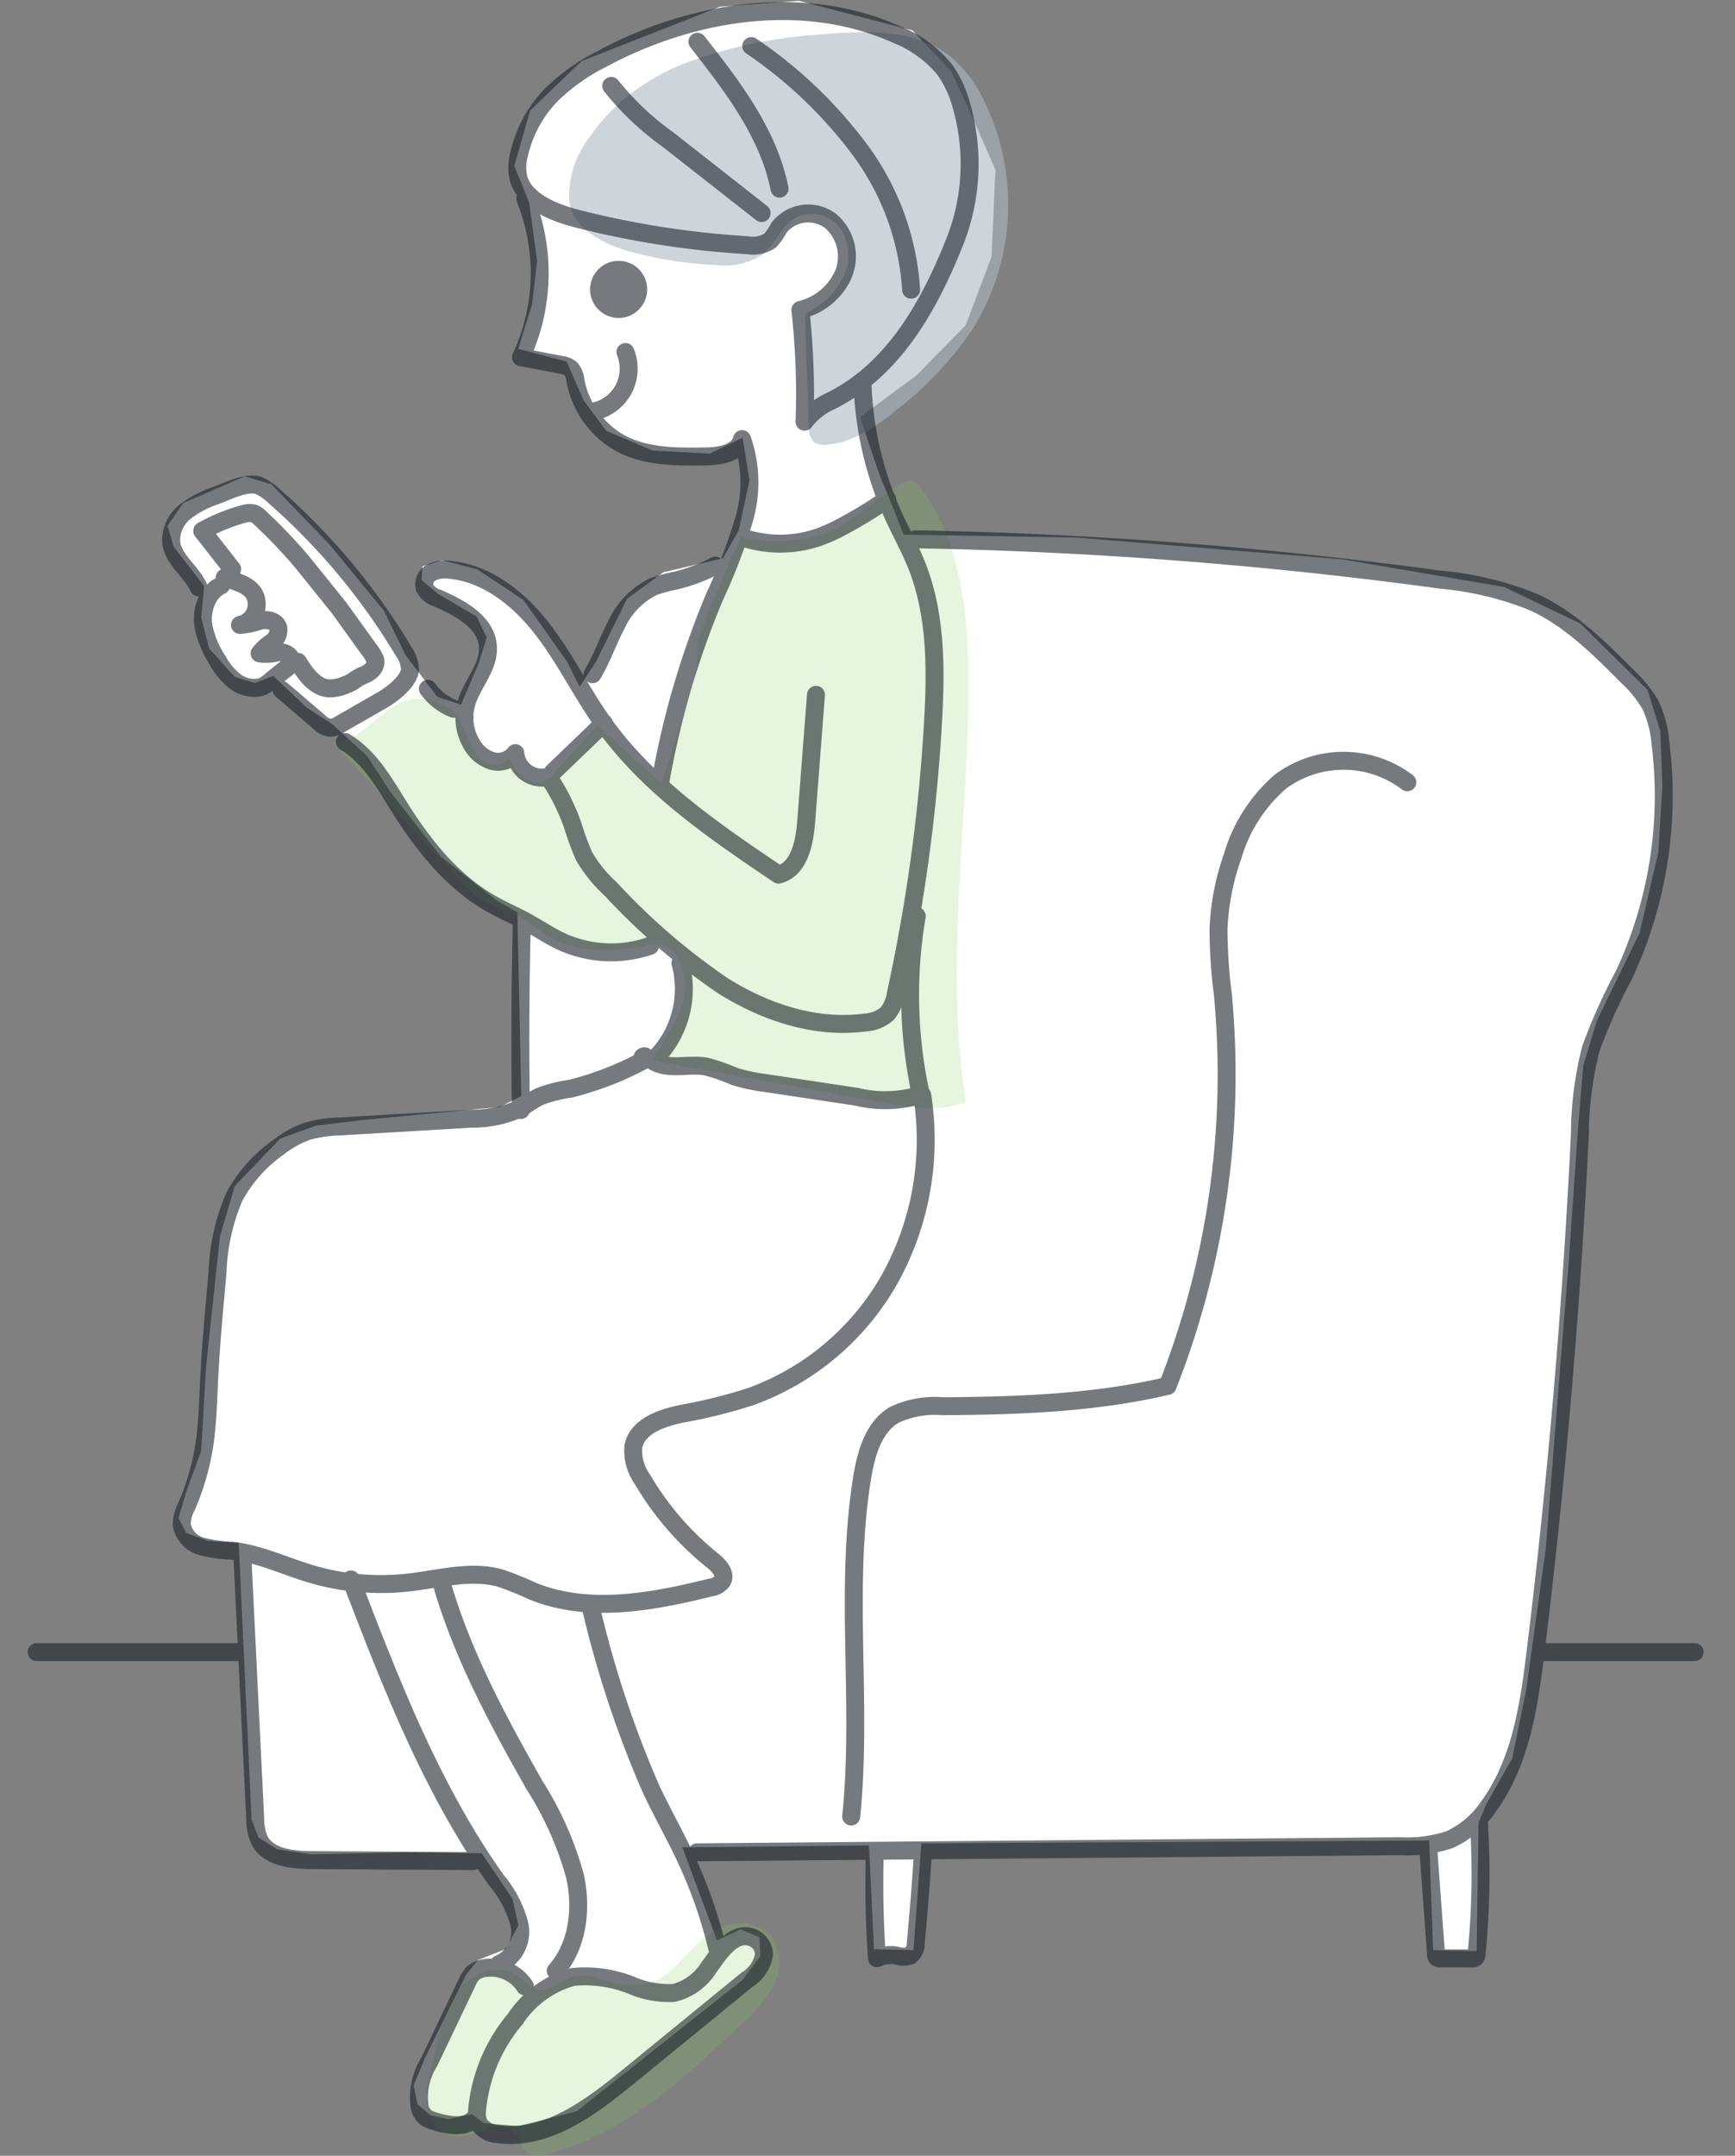
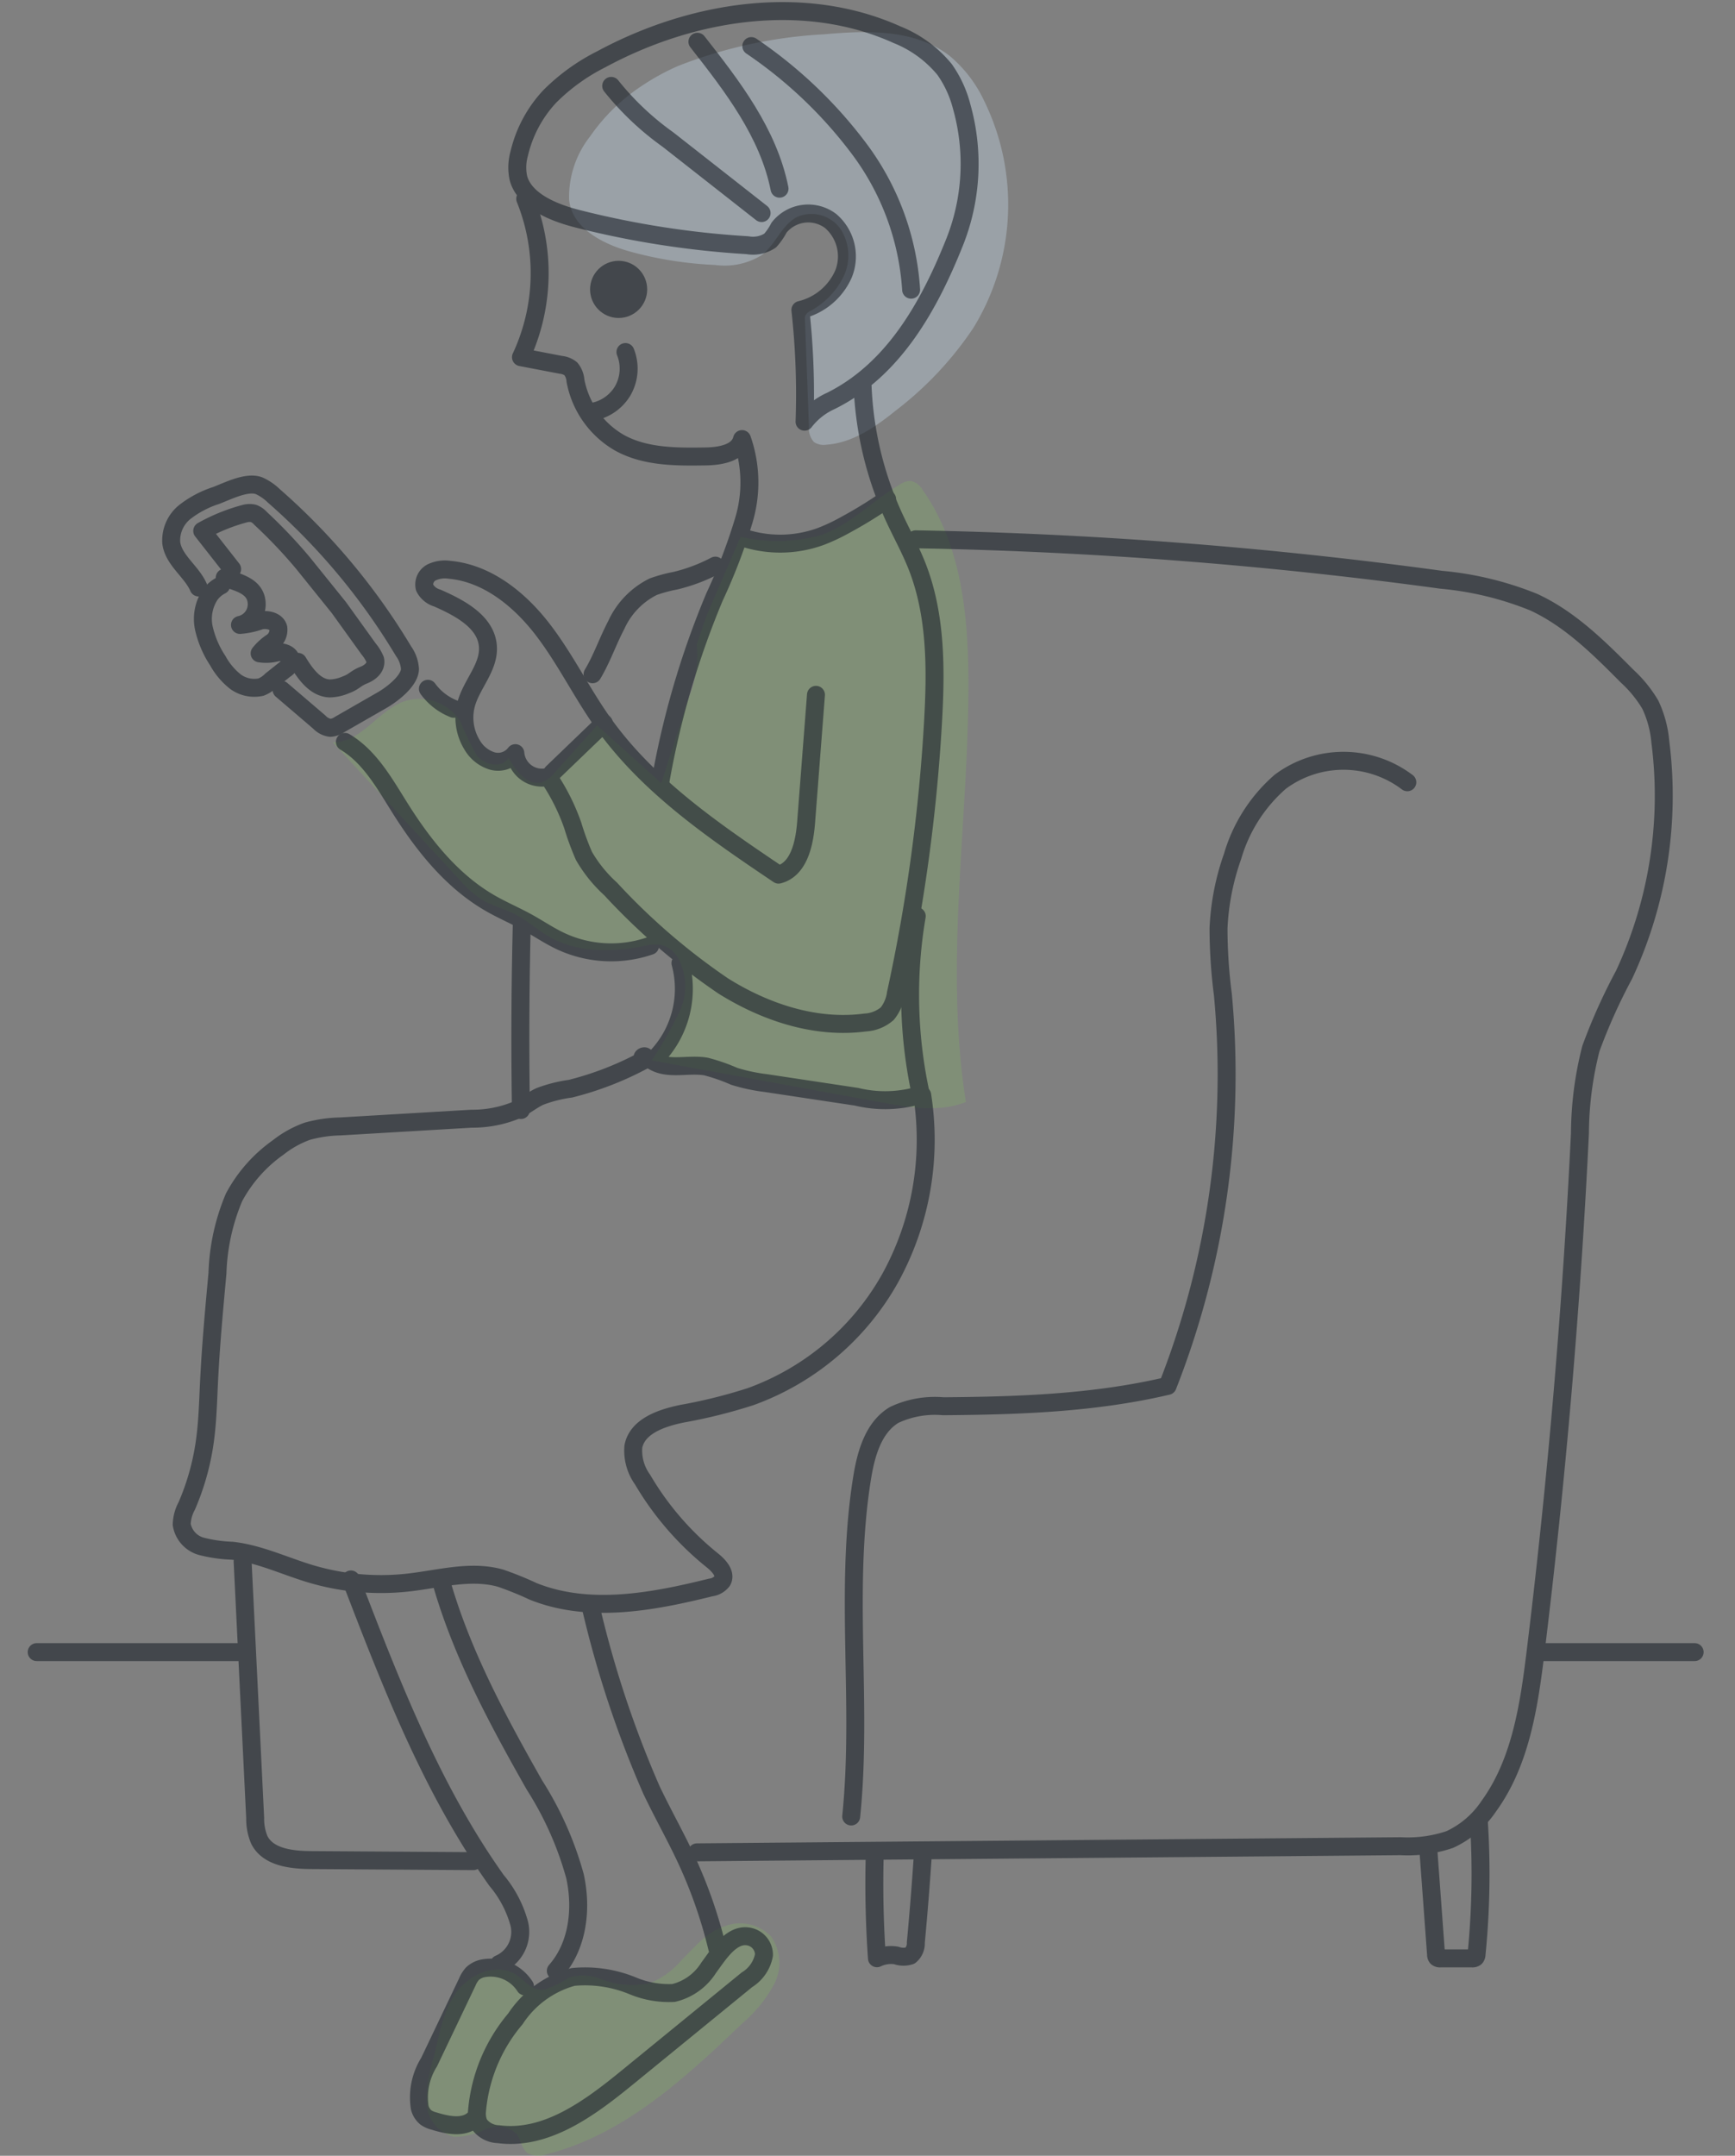
<svg xmlns="http://www.w3.org/2000/svg" width="145" height="180.069" viewBox="0 0 145 180.069">
  <rect x="0" y="0" width="145" height="180.069" fill="#808080" stroke="none" />
  <g id="Illust" transform="translate(-32.254 0.069)">
    <rect id="area" width="145" height="179.858" transform="translate(32.254)" fill="none" />
-     <path id="white" d="M4086.636-3104.129l-1.238-3.055,1.321-4.624,4.294-4.128,11.559-4.541,6.606-.5,9.495,2.477,3.22,3.386,1.652,3.55,2.064,4.707-.33,7.266-2.147,5.7-4.129,4.211-4.706,3.468s1.734,5.284,1.9,5.532,1.734,4.293,1.734,4.293l14.449.248,22.211,1.817,13.542,2.312,6.357,3.055,5.615,5.532,1.074,3.468.165,4.541-.331,5.532-1.568,6.771-3.551,7.266-1.156,3.8-.413,4.871-.825,11.808-.826,10.156-1.073,13.541-1.652,11.89-1.156,5.614-2.147,3.8-.66,1.568-.165,10.734-3.633-.082-.331-9.165-42.44.247-.66,8.918-3.3-.083-.413-8.67-15.6.166,2.889,7.761,1.982-.908,1.569.66.082,1.569-1.486,1.982-13.871,10.981-4.872,1.239-2.89-.248-.991-.743-1.981.413-1.486-.33-1.074-.909-.33-1.568.908-2.23,3.468-7.018.991-1.239,2.312-.908,1.073-1.982-.5-2.229-2.56-3.8-6.11-.083-8.174.166-2.808-.413-1.568-.991-.578-1.486-1.074-23.12-2.559-.165-1.817-.66-.66-1.239.66-2.229,1.239-3.385.412-7.1,1.156-10.817,1.239-4.211,3.8-3.963,2.973-1.074,4.045-.495,11.312-1.073,1.817-.909-.33-15.357-1.734-.991-4.624-3.633-4.211-5.367-1.982-3.055-2.89-2.642-2.147-1.4-2.807-2.642-1.569.578-1.651-.5-2.147-2.394-.66-2.56.247-2.642-2.559-3.3-.5-1.734,1.321-1.9,5.12-2.229,2.229.66,4.872,5.037,4.541,5.532,1.816,3.716,2.643,3.468,1.981.66,1.486-3.468.661-2.146-.826-1.734-3.22-1.9-1.4-1.156.083-1.156,1.651-.5,2.89.743,3.881,2.56,3.633,5.119,1.073,2.147,1.4-2.147,2.56-5.2,3.055-2.229,4.954-1.156,1.321-2.312.908-4.211-.578-3.55-2.725,1.321-4.789-.248-3.88-1.651-1.9-2.56-1.4-3.22-4.046-1.074,1.156-3.715.413-3.633Z" transform="translate(-4010.162 3120.973)" fill="#fff" />
    <g id="Color" transform="translate(60.062 2.621)">
      <path id="パス_470" data-name="パス 470" d="M-3064.555,2746.324c-.754-.121-1.258-.817-1.9-1.232-1.623-1.049-3.908-.071-5.023,1.509s-1.41,3.571-1.874,5.447a11.086,11.086,0,0,0-.569,3.813,3,3,0,0,0,2.293,2.77,6.093,6.093,0,0,0,2.635-.637,2.324,2.324,0,0,1,2.545.36c.4.5.439,1.262.956,1.639a1.9,1.9,0,0,0,1.576.091c6.449-1.62,11.584-6.36,16.387-10.958a11.248,11.248,0,0,0,2.639-3.255,3.842,3.842,0,0,0-.269-3.988,3.582,3.582,0,0,0-3.815-.865c-1.527.468-2.586,1.786-3.68,2.875a6.85,6.85,0,0,1-2.648,1.913,7.408,7.408,0,0,1-4.051-.341,3.854,3.854,0,0,0-2.7-.122,8.875,8.875,0,0,1-1.981.973A1.552,1.552,0,0,1-3064.555,2746.324Z" transform="translate(3081.782 -2582.829)" fill="#83d059" opacity="0.2" />
      <path id="パス_469" data-name="パス 469" d="M-3068.19,2557.325l2.814-6.506a14,14,0,0,0,6.639-.119c2.509-.846,4.394-2.906,6.671-4.253a1.534,1.534,0,0,1,.949-.294,1.565,1.565,0,0,1,.966.764c3.21,4.547,3.8,10.414,3.813,15.979.026,11.729-2.042,23.542-.211,35.127-2.194.882-4.67.47-7,.045l-19.255-3.519a31.765,31.765,0,0,0,2.337-4.095,4.969,4.969,0,0,0-.177-4.534,2.312,2.312,0,0,0-1.4-1.027,3.708,3.708,0,0,0-1.439.107c-2.652.526-5.554.567-7.9-.785-.969-.56-1.8-1.336-2.8-1.853-.944-.491-2.009-.736-2.909-1.3a9.351,9.351,0,0,1-1.82-1.653l-10.562-11.437c2.315.1,3.743-2.575,5.912-3.391a4.068,4.068,0,0,1,4.761,1.654,25.219,25.219,0,0,0,1.373,2.837c.653.827,2.16,1.132,2.653.2.608,1.132,1.674,2.456,2.881,2.017a2.721,2.721,0,0,0,1.022-.821l3.5-3.9,5.369,4.825,2.33-7.259a8.948,8.948,0,0,0,.631-4.339Z" transform="translate(3099.463 -2508.665)" fill="#83d059" opacity="0.2" />
      <path id="パス_454" data-name="パス 454" d="M-3095.708,2488.4a38.956,38.956,0,0,1,12.245-2.649c3.627-.333,7.637-.423,10.494,1.836a10.913,10.913,0,0,1,2.844,3.721,19.685,19.685,0,0,1-.906,18.979,28.881,28.881,0,0,1-6.487,6.9c-1.7,1.373-3.611,2.695-5.792,2.847a1.453,1.453,0,0,1-1.035-.222,1.662,1.662,0,0,1-.418-1.271l-.337-8.971a.811.811,0,0,1,.029-.313.864.864,0,0,1,.424-.391,6.546,6.546,0,0,0,2.792-2.916,4.072,4.072,0,0,0-.26-3.917,2.977,2.977,0,0,0-3.622-1.032c-1.307.663-1.808,2.3-2.972,3.193a5.9,5.9,0,0,1-3.9.826,32.142,32.142,0,0,1-7.1-1.118c-2.3-.633-4.891-1.975-5.1-4.35a8.154,8.154,0,0,1,1.741-5.253,15.9,15.9,0,0,1,4.361-4.258A19.589,19.589,0,0,1-3095.708,2488.4Z" transform="translate(3124.564 -2485.577)" fill="#abb7c1" opacity="0.6" />
    </g>
    <g id="Line" transform="translate(35.32 0.854)" opacity="0.6">
      <path id="パス_442" data-name="パス 442" d="M-3069.554,2508.035a16.581,16.581,0,0,1-.355,13.233l3.337.639a1.585,1.585,0,0,1,.832.333,1.767,1.767,0,0,1,.385.989,7.6,7.6,0,0,0,3.634,5.161c2.161,1.217,4.775,1.208,7.256,1.168,1.209-.02,2.736-.276,3.031-1.449a10.972,10.972,0,0,1,.16,6.754,46.842,46.842,0,0,1-2.449,6.41,71.818,71.818,0,0,0-4.566,15.641" transform="translate(3110.382 -2492.355)" fill="none" stroke="#1a2229" stroke-linecap="round" stroke-linejoin="round" stroke-width="1.5" />
      <path id="パス_443" data-name="パス 443" d="M-3075.618,2517.025a63.933,63.933,0,0,0-.347-9.331,5.267,5.267,0,0,0,3.606-3.012,3.9,3.9,0,0,0-1.076-4.417,3.11,3.11,0,0,0-4.317.556,5.043,5.043,0,0,1-.74,1.077,2.6,2.6,0,0,1-1.892.387,76.164,76.164,0,0,1-14.205-2.208c-1.94-.493-4.438-1.473-4.945-3.41a4.239,4.239,0,0,1,.068-2.022,10.5,10.5,0,0,1,2.557-4.789,16.6,16.6,0,0,1,4.3-3.1c7.539-4.074,16.913-5.578,24.724-2.052a9.917,9.917,0,0,1,3.97,2.9,9.4,9.4,0,0,1,1.426,3.086,17.662,17.662,0,0,1-.568,11.293c-2.157,5.415-5.125,10.7-10.345,13.3A5.764,5.764,0,0,0-3075.618,2517.025Z" transform="translate(3139.79 -2482.726)" fill="none" stroke="#1a2229" stroke-linecap="round" stroke-linejoin="round" stroke-width="1.5" />
      <path id="パス_444" data-name="パス 444" d="M-3071.559,2492.817a23.566,23.566,0,0,0,4.728,4.471l7.841,6.15" transform="translate(3119.573 -2486.565)" fill="none" stroke="#1a2229" stroke-linecap="round" stroke-linejoin="round" stroke-width="1.5" />
      <path id="パス_445" data-name="パス 445" d="M-3073.981,2486.865c2.925,3.722,5.937,7.632,6.863,12.274" transform="translate(3129.2 -2484.301)" fill="none" stroke="#1a2229" stroke-linecap="round" stroke-linejoin="round" stroke-width="1.5" />
      <path id="パス_446" data-name="パス 446" d="M-3078.378,2507.8a21.962,21.962,0,0,0-4.275-11.68,37.5,37.5,0,0,0-9.081-8.67" transform="translate(3151.458 -2484.524)" fill="none" stroke="#1a2229" stroke-linecap="round" stroke-linejoin="round" stroke-width="1.5" />
      <path id="パス_447" data-name="パス 447" d="M-3050.6,2528.7a3.718,3.718,0,0,1-.247,3.272,3.721,3.721,0,0,1-2.771,1.759" transform="translate(3099.805 -2500.217)" fill="none" stroke="#1a2229" stroke-linecap="round" stroke-linejoin="round" stroke-width="1.5" />
      <circle id="楕円形_18" data-name="楕円形 18" cx="1.637" cy="1.637" r="1.637" transform="translate(46.998 21.613)" fill="#1a2229" stroke="#1a2229" stroke-linecap="round" stroke-linejoin="round" stroke-width="1.5" />
      <path id="パス_448" data-name="パス 448" d="M-3006.56,2559.828a2.587,2.587,0,0,0-.931.792,3.677,3.677,0,0,0-.51,2.818,8.189,8.189,0,0,0,1.159,2.688,5.721,5.721,0,0,0,1.489,1.76,2.663,2.663,0,0,0,2.119.443,2.48,2.48,0,0,0,.859-.571l1.141-.907a1.1,1.1,0,0,0,.509-.71c.031-.507-.618-.776-1.123-.724a3.441,3.441,0,0,1-1.5.094,4.339,4.339,0,0,1,1.022-.932,1.249,1.249,0,0,0,.54-1.2c-.16-.568-.906-.734-1.484-.615a6.442,6.442,0,0,1-1.721.372,1.766,1.766,0,0,0,1.4-1.683c.015-1.561-1.534-1.847-2.675-2.263" transform="translate(3021.98 -2511.858)" fill="none" stroke="#1a2229" stroke-linecap="round" stroke-linejoin="round" stroke-width="1.5" />
      <path id="パス_449" data-name="パス 449" d="M-3058.241,2533.457a29.037,29.037,0,0,0,2.632,10.895c.621,1.347,1.346,2.647,1.893,4.025,1.635,4.116,1.609,8.686,1.356,13.106a144.861,144.861,0,0,1-3.1,22.629,3.41,3.41,0,0,1-.723,1.7,3.076,3.076,0,0,1-1.855.739c-4.12.546-8.31-.842-11.837-3.042a54.319,54.319,0,0,1-9.427-8.117,11.43,11.43,0,0,1-2.232-2.763,22.741,22.741,0,0,1-.932-2.54,17.551,17.551,0,0,0-2.043-4.057,2.231,2.231,0,0,1-2.756-1.982,1.807,1.807,0,0,1-1.947.65,2.933,2.933,0,0,1-1.667-1.34,4.347,4.347,0,0,1-.49-3.426c.465-1.66,1.921-3.059,1.813-4.78-.129-2.062-2.347-3.235-4.242-4.063a1.729,1.729,0,0,1-1.05-.863,1.137,1.137,0,0,1,.6-1.283,2.6,2.6,0,0,1,1.5-.209c3.122.291,5.788,2.435,7.711,4.911s3.295,5.336,5.114,7.89c3.767,5.288,9.271,9.032,14.656,12.661,1.7-.432,2.162-2.592,2.3-4.342l.826-10.676" transform="translate(3127.268 -2502.063)" fill="none" stroke="#1a2229" stroke-linecap="round" stroke-linejoin="round" stroke-width="1.5" />
      <path id="パス_450" data-name="パス 450" d="M-3045.973,2578.814l-4.312,4.146" transform="translate(3093.374 -2519.333)" fill="none" stroke="#1a2229" stroke-linecap="round" stroke-linejoin="round" stroke-width="1.5" />
      <path id="パス_451" data-name="パス 451" d="M-3056.5,2581.35c2.066,1.224,3.294,3.437,4.57,5.471,1.975,3.147,4.365,6.161,7.587,8.011,1.01.58,2.088,1.036,3.108,1.6.937.518,1.827,1.126,2.8,1.579a9.986,9.986,0,0,0,7.436.375" transform="translate(3082.259 -2520.303)" fill="none" stroke="#1a2229" stroke-linecap="round" stroke-linejoin="round" stroke-width="1.5" />
      <path id="パス_452" data-name="パス 452" d="M-3030.026,2574.176a4.88,4.88,0,0,0,2.155,1.67" transform="translate(3062.72 -2517.565)" fill="none" stroke="#1a2229" stroke-linecap="round" stroke-linejoin="round" stroke-width="1.5" />
      <path id="パス_453" data-name="パス 453" d="M-3076.783,2548.592a36.867,36.867,0,0,1-3.586,2.2,15.525,15.525,0,0,1-1.919.9,9.891,9.891,0,0,1-6.206.217" transform="translate(3147.856 -2507.819)" fill="none" stroke="#1a2229" stroke-linecap="round" stroke-linejoin="round" stroke-width="1.5" />
      <path id="パス_455" data-name="パス 455" d="M-3090.725,2608.788a8.234,8.234,0,0,1-2.326,8.163c1.281.816,2.975.214,4.471.477a15.819,15.819,0,0,1,2.353.819,14.928,14.928,0,0,0,2.634.561l7.59,1.144a10.119,10.119,0,0,0,5.373-.166,39.1,39.1,0,0,1-.348-14.92" transform="translate(3144.527 -2529.262)" fill="none" stroke="#1a2229" stroke-linecap="round" stroke-linejoin="round" stroke-width="1.5" />
      <path id="パス_456" data-name="パス 456" d="M-3031.8,2627.048a23.975,23.975,0,0,1-2.635,15.215,21.87,21.87,0,0,1-11.711,9.973,43.566,43.566,0,0,1-5.713,1.423c-1.711.351-3.758,1.035-4.082,2.752a4.137,4.137,0,0,0,.772,2.755,24.671,24.671,0,0,0,5.837,6.75c.543.436,1.17,1.119.819,1.721a1.447,1.447,0,0,1-.964.538c-4.888,1.213-10.176,2.2-14.848.322a27.756,27.756,0,0,0-2.7-1.094c-2.495-.711-5.133.066-7.71.358a20.574,20.574,0,0,1-8.14-.716c-2.2-.654-4.312-1.681-6.593-1.939a11.99,11.99,0,0,1-2.571-.367,2.276,2.276,0,0,1-1.646-1.823,3.433,3.433,0,0,1,.419-1.549,20.749,20.749,0,0,0,1.488-5.213c.25-1.685.291-3.394.373-5.1.147-3.049.427-6.089.707-9.128a17.656,17.656,0,0,1,1.387-6.34,12.074,12.074,0,0,1,3.7-4.175,8.571,8.571,0,0,1,2.431-1.347,11.084,11.084,0,0,1,2.756-.4l10.95-.645a9.663,9.663,0,0,0,3.9-.78c.63-.324,1.183-.784,1.825-1.081a11.592,11.592,0,0,1,2.548-.644,26.482,26.482,0,0,0,5.988-2.3c.144-.07.314-.189.277-.345s-.345.013-.2.076" transform="translate(3105.806 -2536.497)" fill="none" stroke="#1a2229" stroke-linecap="round" stroke-linejoin="round" stroke-width="1.5" />
      <path id="パス_457" data-name="パス 457" d="M-3068.677,2749.423a13.709,13.709,0,0,0-3.206,7.7,2.089,2.089,0,0,0,.179,1.086,2.054,2.054,0,0,0,1.607.845c4.008.528,7.644-2.182,10.776-4.738l10-8.162a3.084,3.084,0,0,0,1.421-2.066,1.555,1.555,0,0,0-1.022-1.476c-1.62-.556-2.8,1.476-3.593,2.527a4.777,4.777,0,0,1-2.942,2.12,7.9,7.9,0,0,1-3.362-.576,10.46,10.46,0,0,0-5.035-.764A8.407,8.407,0,0,0-3068.677,2749.423Z" transform="translate(3108.682 -2581.709)" fill="none" stroke="#1a2229" stroke-linecap="round" stroke-linejoin="round" stroke-width="1.5" />
      <path id="パス_458" data-name="パス 458" d="M-3030.733,2748.322a3.412,3.412,0,0,0-3.367-1.532,1.828,1.828,0,0,0-1.03.474,2.494,2.494,0,0,0-.425.688l-3.192,6.692a5.527,5.527,0,0,0-.782,3.8,1.553,1.553,0,0,0,.522.831,2.151,2.151,0,0,0,.67.292c1.123.345,2.495.637,3.347-.171" transform="translate(3071.543 -2583.319)" fill="none" stroke="#1a2229" stroke-linecap="round" stroke-linejoin="round" stroke-width="1.5" />
      <path id="パス_459" data-name="パス 459" d="M-3026.578,2726.542a2.924,2.924,0,0,0,1.69-3.37,9.474,9.474,0,0,0-1.908-3.625c-5.41-7.6-8.814-16.42-12.164-25.13" transform="translate(3065.22 -2563.408)" fill="none" stroke="#1a2229" stroke-linecap="round" stroke-linejoin="round" stroke-width="1.5" />
      <path id="パス_460" data-name="パス 460" d="M-3046.821,2694.372c1.7,6.082,4.73,11.7,7.845,17.193a27.923,27.923,0,0,1,3.392,7.618c.6,2.726.247,5.813-1.6,7.908" transform="translate(3080.571 -2563.392)" fill="none" stroke="#1a2229" stroke-linecap="round" stroke-linejoin="round" stroke-width="1.5" />
      <path id="パス_461" data-name="パス 461" d="M-3054.979,2726.544a39.455,39.455,0,0,0-2.577-7.391c-.915-1.969-1.99-3.858-2.921-5.818a87.786,87.786,0,0,1-5.1-15.407" transform="translate(3111.854 -2564.745)" fill="none" stroke="#1a2229" stroke-linecap="round" stroke-linejoin="round" stroke-width="1.5" />
      <path id="パス_462" data-name="パス 462" d="M-3112.192,2585.834a8.84,8.84,0,0,0-10.616-.044,13.109,13.109,0,0,0-3.987,6.232,20.652,20.652,0,0,0-1.176,6.023,43.772,43.772,0,0,0,.364,5.522,71.16,71.16,0,0,1-4.617,32.688c-6.146,1.443-12.449,1.653-18.762,1.7a7.989,7.989,0,0,0-4.088.724c-1.737,1.036-2.352,3.227-2.677,5.224-1.517,9.333.05,18.914-.919,28.319" transform="translate(3226.741 -2521.415)" fill="none" stroke="#1a2229" stroke-linecap="round" stroke-linejoin="round" stroke-width="1.5" />
      <path id="パス_463" data-name="パス 463" d="M-3174.985,2554.178a373.633,373.633,0,0,1,43.924,3.379,27.055,27.055,0,0,1,7.729,1.873c3.029,1.4,5.449,3.811,7.8,6.177a10.462,10.462,0,0,1,1.94,2.383,9.11,9.11,0,0,1,.838,3.111,35.384,35.384,0,0,1-3.03,19.448,47.554,47.554,0,0,0-2.772,6.163,29.071,29.071,0,0,0-.917,7.081q-1.055,21.691-3.7,43.265c-.554,4.52-1.24,9.242-3.911,12.931a7.9,7.9,0,0,1-3.278,2.8,10.982,10.982,0,0,1-4.093.555l-58.809.511" transform="translate(3248.448 -2510.053)" fill="none" stroke="#1a2229" stroke-linecap="round" stroke-linejoin="round" stroke-width="1.5" />
      <path id="パス_464" data-name="パス 464" d="M-3168.542,2729.47l.638,8.681a.392.392,0,0,0,.074.244.393.393,0,0,0,.3.083l2.631,0a.406.406,0,0,0,.289-.075.408.408,0,0,0,.09-.258,67.8,67.8,0,0,0,.193-11.114" transform="translate(3284.853 -2575.817)" fill="none" stroke="#1a2229" stroke-linecap="round" stroke-linejoin="round" stroke-width="1.5" />
      <path id="パス_465" data-name="パス 465" d="M-3093.3,2731.19q-.13,4.43.179,8.858a2.705,2.705,0,0,1,1.619-.233,1.751,1.751,0,0,0,1.16.013,1.326,1.326,0,0,0,.47-1.087q.353-3.768.6-7.546" transform="translate(3163.344 -2577.399)" fill="none" stroke="#1a2229" stroke-linecap="round" stroke-linejoin="round" stroke-width="1.5" />
      <path id="パス_466" data-name="パス 466" d="M-3065.317,2566.63c.781-1.3,1.27-2.759,1.975-4.1a6.622,6.622,0,0,1,3.1-3.214,12.192,12.192,0,0,1,1.847-.5,14.285,14.285,0,0,0,3.338-1.258" transform="translate(3111.774 -2511.234)" fill="none" stroke="#1a2229" stroke-linecap="round" stroke-linejoin="round" stroke-width="1.5" />
      <path id="パス_467" data-name="パス 467" d="M-3039.091,2606.124q-.188,7.705-.068,15.415" transform="translate(3079.628 -2529.742)" fill="none" stroke="#1a2229" stroke-linecap="round" stroke-linejoin="round" stroke-width="1.5" />
      <path id="パス_468" data-name="パス 468" d="M-3013.4,2717.032l-13.525-.089c-1.647-.01-3.627-.217-4.364-1.69a4.511,4.511,0,0,1-.344-1.819q-.524-10.711-1.049-21.423" transform="translate(3049.893 -2562.494)" fill="none" stroke="#1a2229" stroke-linecap="round" stroke-linejoin="round" stroke-width="1.5" />
      <path id="パス_471" data-name="パス 471" d="M-3014.6,2564.018l3.157,2.7a1.549,1.549,0,0,0,.918.476,1.533,1.533,0,0,0,.763-.272l3.567-2.047c.854-.491,2.292-1.6,2.325-2.584a2.859,2.859,0,0,0-.538-1.5,54.346,54.346,0,0,0-10.86-12.993,4.278,4.278,0,0,0-1.208-.824c-1-.39-2.593.429-3.594.81a8.525,8.525,0,0,0-2.6,1.367,3.042,3.042,0,0,0-1.151,2.585c.19,1.464,1.7,2.378,2.287,3.733" transform="translate(3035.067 -2507.32)" fill="none" stroke="#1a2229" stroke-linecap="round" stroke-linejoin="round" stroke-width="1.5" />
      <path id="パス_472" data-name="パス 472" d="M-3017.549,2555.182l-2.5-3.187a15.392,15.392,0,0,1,3.544-1.439,1.523,1.523,0,0,1,.743-.021,1.513,1.513,0,0,1,.583.408,41.4,41.4,0,0,1,3.555,3.743l3,3.721,2.482,3.45a3.421,3.421,0,0,1,.551.907c.111.61-.387,1.047-.962,1.278-.722.29-.769.545-1.5.813a3.6,3.6,0,0,1-1.339.3c-1.2-.042-2.027-1.192-2.655-2.221" transform="translate(3033.884 -2508.572)" fill="none" stroke="#1a2229" stroke-linecap="round" stroke-linejoin="round" stroke-width="1.5" />
      <path id="パス_818" data-name="パス 818" d="M217.089,154.063H200" transform="translate(-200 -16.985)" fill="none" stroke="#1a2229" stroke-linecap="round" stroke-width="1.5" />
      <path id="パス_819" data-name="パス 819" d="M212.817,154.063H200" transform="translate(-74.255 -16.985)" fill="none" stroke="#1a2229" stroke-linecap="round" stroke-width="1.5" />
    </g>
  </g>
</svg>